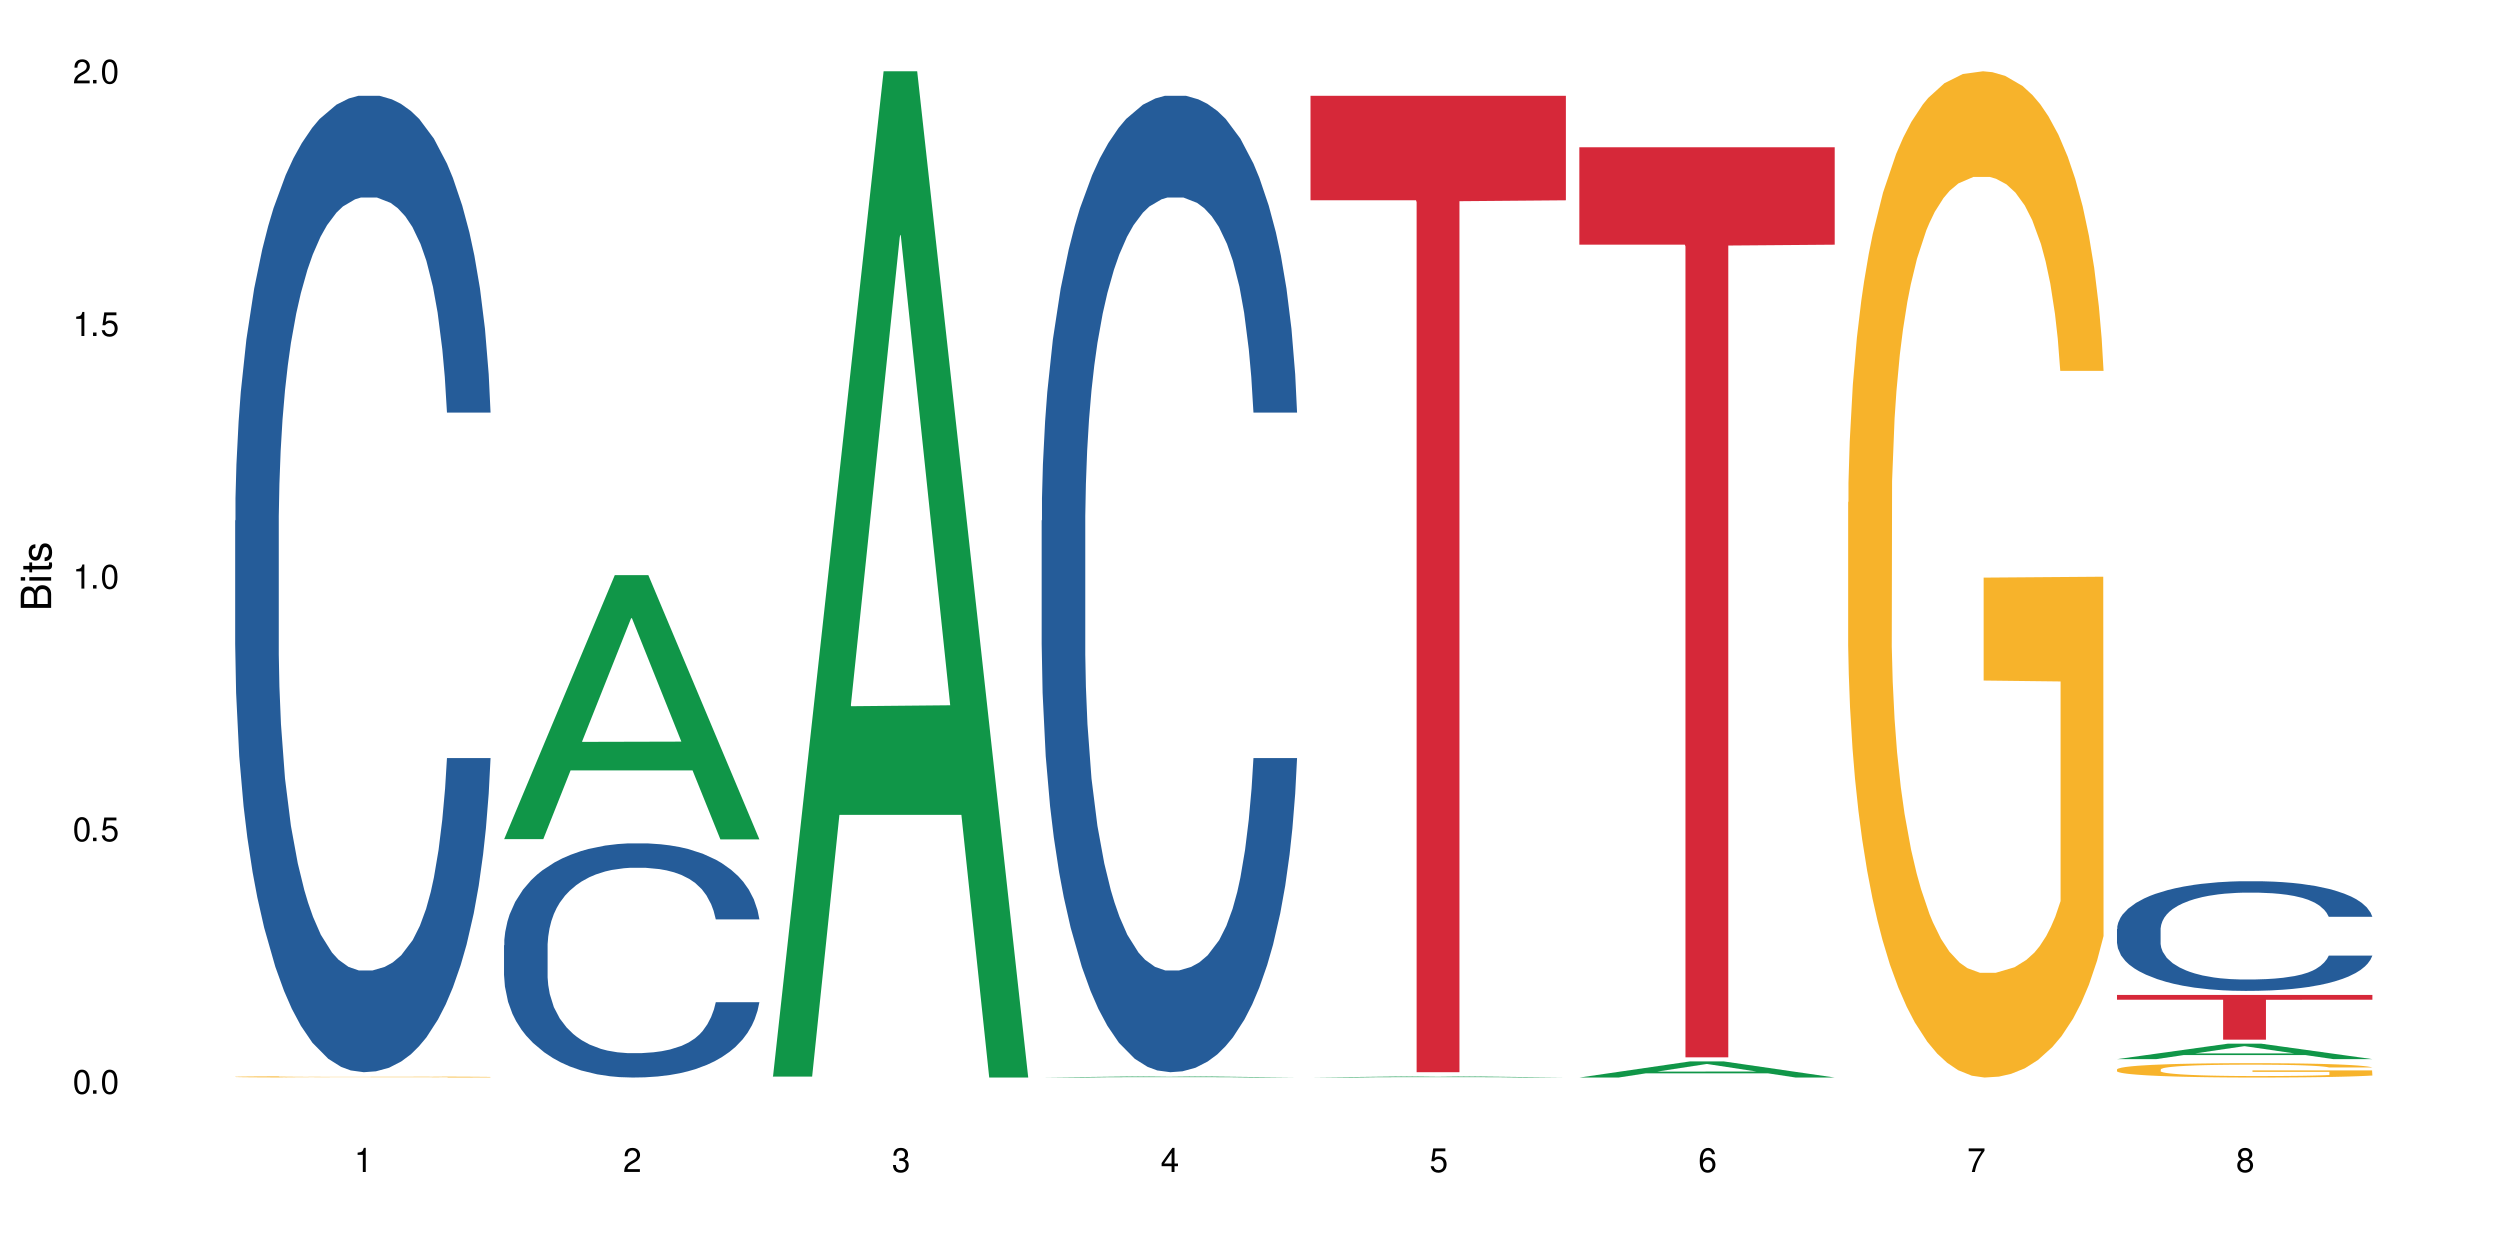
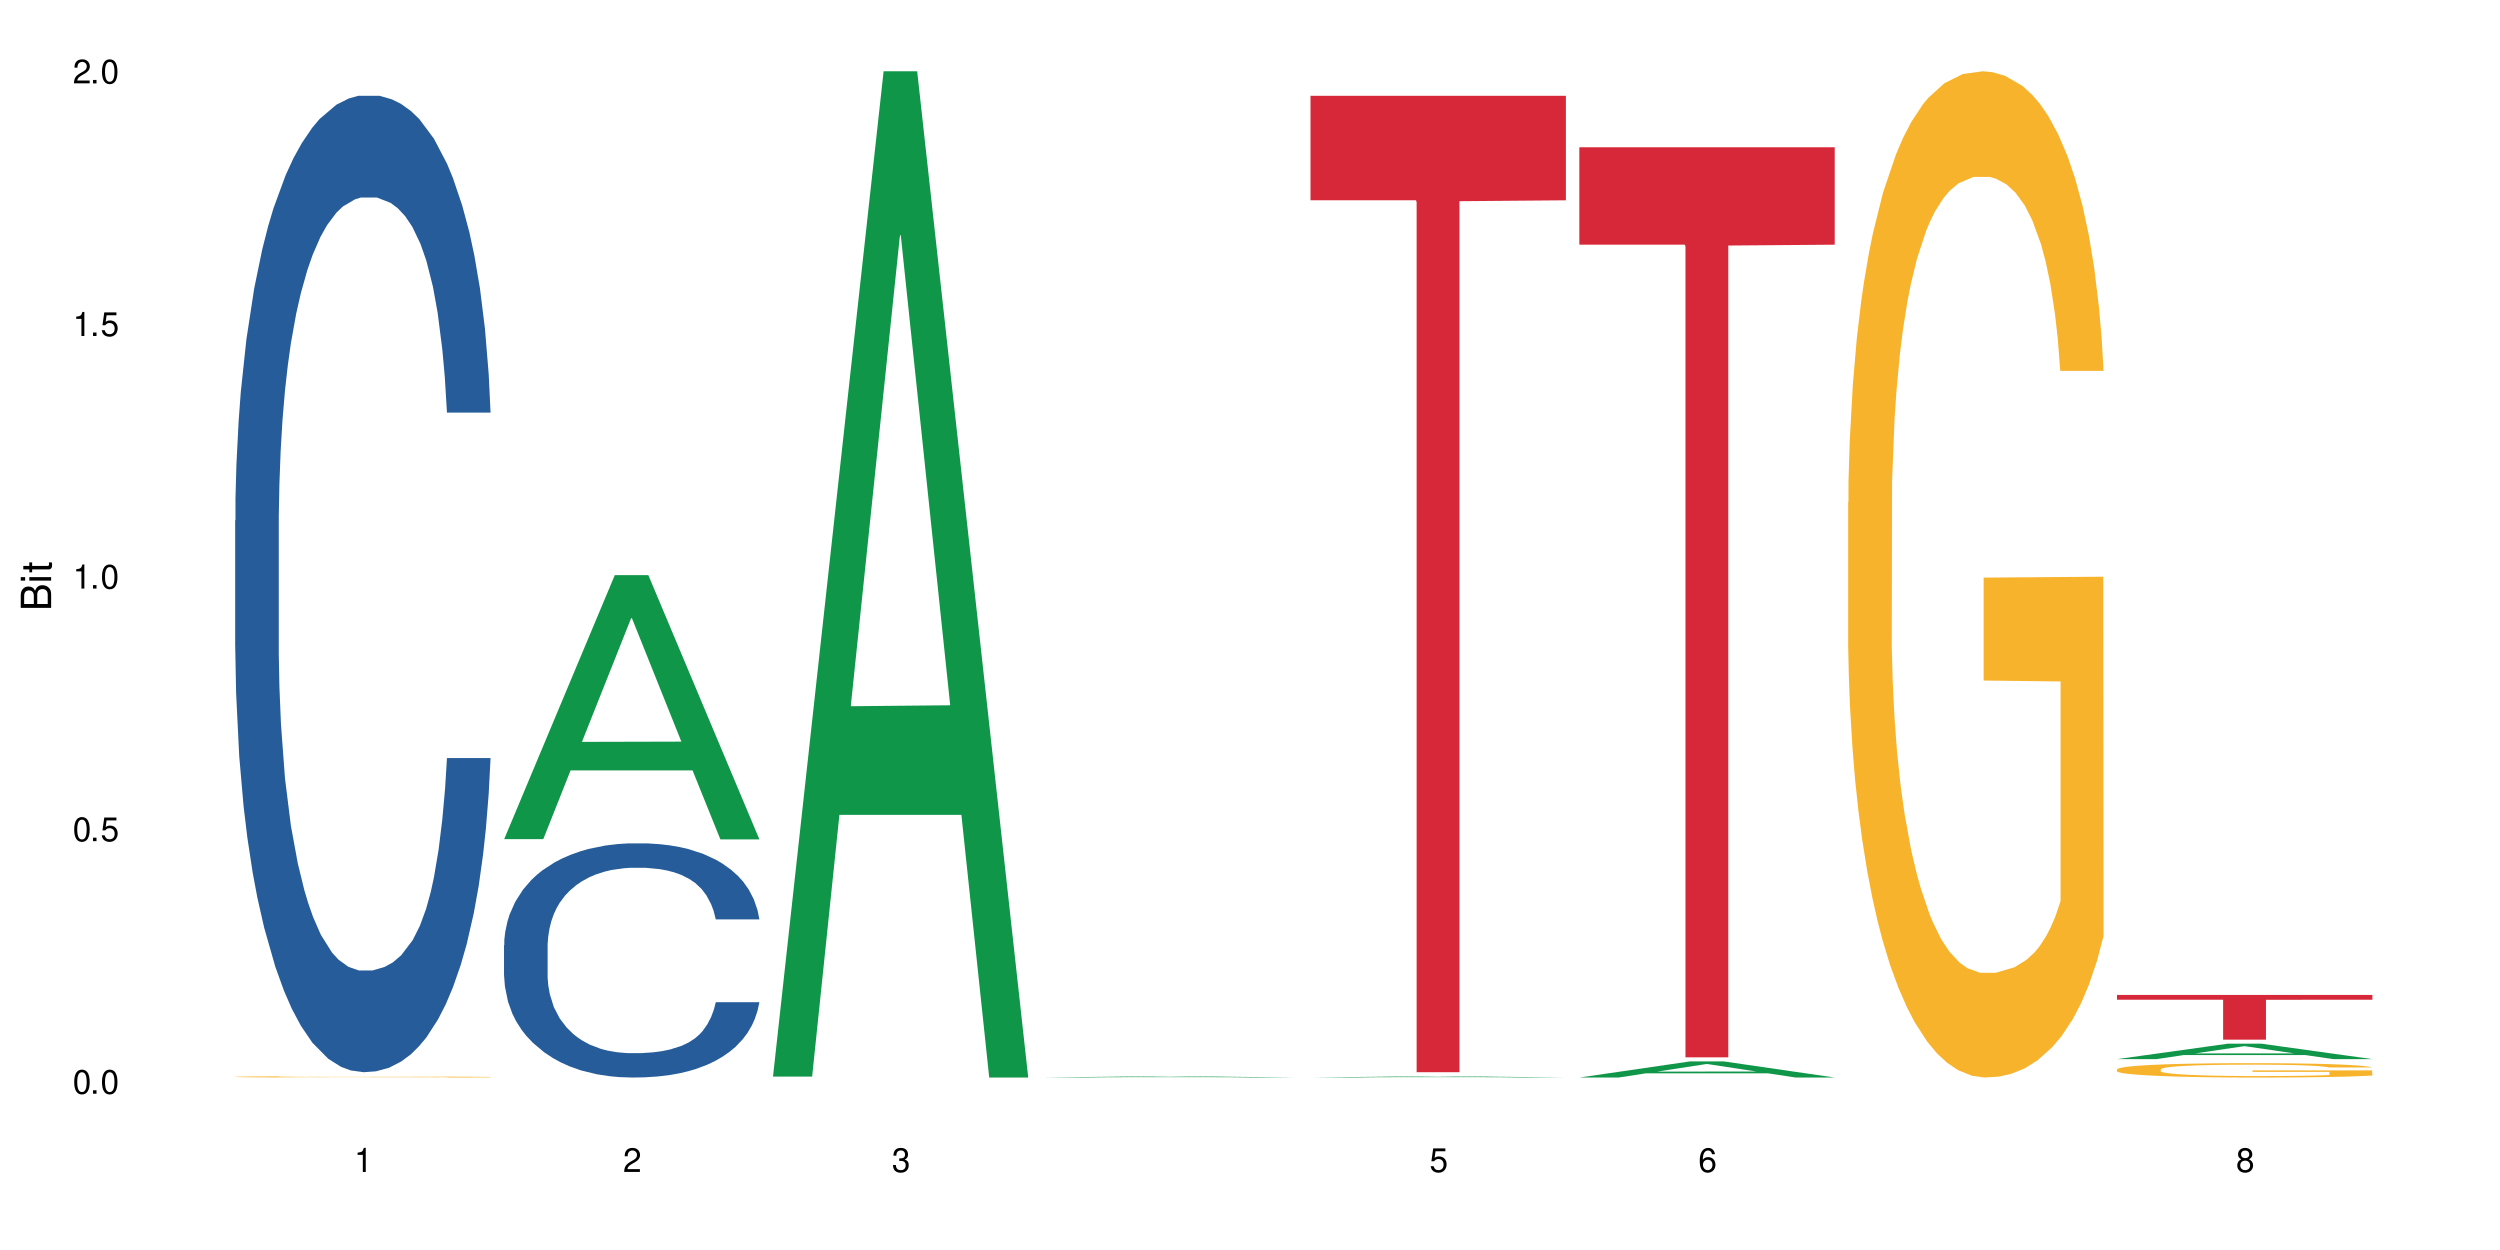
<svg xmlns="http://www.w3.org/2000/svg" xmlns:xlink="http://www.w3.org/1999/xlink" width="720" height="360" viewBox="0 0 720 360">
  <defs>
    <g>
      <g id="glyph-0-0">
</g>
      <g id="glyph-0-1">
        <path d="M 2.641 -6.938 C 2 -6.938 1.422 -6.656 1.078 -6.172 C 0.641 -5.562 0.406 -4.641 0.406 -3.359 C 0.406 -1.016 1.188 0.219 2.641 0.219 C 4.078 0.219 4.859 -1.016 4.859 -3.297 C 4.859 -4.641 4.656 -5.547 4.203 -6.172 C 3.844 -6.656 3.281 -6.938 2.641 -6.938 Z M 2.641 -6.188 C 3.547 -6.188 4 -5.25 4 -3.375 C 4 -1.406 3.562 -0.484 2.625 -0.484 C 1.734 -0.484 1.281 -1.438 1.281 -3.344 C 1.281 -5.25 1.734 -6.188 2.641 -6.188 Z M 2.641 -6.188 " />
      </g>
      <g id="glyph-0-2">
        <path d="M 1.828 -1 L 0.828 -1 L 0.828 0 L 1.828 0 Z M 1.828 -1 " />
      </g>
      <g id="glyph-0-3">
        <path d="M 4.562 -6.797 L 1.062 -6.797 L 0.547 -3.094 L 1.328 -3.094 C 1.719 -3.562 2.047 -3.734 2.578 -3.734 C 3.484 -3.734 4.062 -3.109 4.062 -2.094 C 4.062 -1.125 3.484 -0.531 2.578 -0.531 C 1.828 -0.531 1.375 -0.906 1.188 -1.672 L 0.328 -1.672 C 0.453 -1.109 0.547 -0.844 0.75 -0.594 C 1.125 -0.078 1.828 0.219 2.594 0.219 C 3.969 0.219 4.922 -0.781 4.922 -2.219 C 4.922 -3.562 4.031 -4.484 2.719 -4.484 C 2.25 -4.484 1.859 -4.359 1.469 -4.062 L 1.734 -5.969 L 4.562 -5.969 Z M 4.562 -6.797 " />
      </g>
      <g id="glyph-0-4">
        <path d="M 2.484 -4.938 L 2.484 0 L 3.328 0 L 3.328 -6.938 L 2.766 -6.938 C 2.469 -5.875 2.281 -5.734 0.984 -5.562 L 0.984 -4.938 Z M 2.484 -4.938 " />
      </g>
      <g id="glyph-0-5">
        <path d="M 4.859 -0.828 L 1.281 -0.828 C 1.359 -1.406 1.672 -1.781 2.5 -2.281 L 3.469 -2.828 C 4.406 -3.344 4.906 -4.062 4.906 -4.906 C 4.906 -5.484 4.672 -6.031 4.266 -6.406 C 3.859 -6.766 3.375 -6.938 2.719 -6.938 C 1.859 -6.938 1.219 -6.625 0.844 -6.031 C 0.609 -5.672 0.5 -5.234 0.484 -4.531 L 1.328 -4.531 C 1.359 -5.016 1.406 -5.281 1.531 -5.516 C 1.75 -5.938 2.188 -6.203 2.703 -6.203 C 3.469 -6.203 4.031 -5.641 4.031 -4.891 C 4.031 -4.344 3.719 -3.859 3.125 -3.516 L 2.234 -3 C 0.812 -2.172 0.406 -1.531 0.328 -0.016 L 4.859 -0.016 Z M 4.859 -0.828 " />
      </g>
      <g id="glyph-0-6">
        <path d="M 2.125 -3.188 L 2.578 -3.188 C 3.5 -3.188 3.984 -2.766 3.984 -1.922 C 3.984 -1.062 3.469 -0.531 2.594 -0.531 C 1.656 -0.531 1.203 -1 1.156 -2.016 L 0.312 -2.016 C 0.344 -1.453 0.438 -1.094 0.609 -0.781 C 0.953 -0.109 1.625 0.219 2.547 0.219 C 3.953 0.219 4.859 -0.625 4.859 -1.938 C 4.859 -2.828 4.516 -3.297 3.703 -3.594 C 4.344 -3.844 4.656 -4.328 4.656 -5.031 C 4.656 -6.219 3.875 -6.938 2.578 -6.938 C 1.203 -6.938 0.484 -6.172 0.453 -4.703 L 1.297 -4.703 C 1.312 -5.125 1.344 -5.359 1.453 -5.578 C 1.641 -5.969 2.062 -6.203 2.594 -6.203 C 3.344 -6.203 3.797 -5.75 3.797 -5 C 3.797 -4.516 3.609 -4.219 3.25 -4.047 C 3.016 -3.953 2.703 -3.922 2.125 -3.906 Z M 2.125 -3.188 " />
      </g>
      <g id="glyph-0-7">
-         <path d="M 3.141 -1.672 L 3.141 0 L 3.984 0 L 3.984 -1.672 L 4.984 -1.672 L 4.984 -2.438 L 3.984 -2.438 L 3.984 -6.938 L 3.359 -6.938 L 0.266 -2.578 L 0.266 -1.672 Z M 3.141 -2.438 L 1 -2.438 L 3.141 -5.5 Z M 3.141 -2.438 " />
-       </g>
+         </g>
      <g id="glyph-0-8">
        <path d="M 4.781 -5.125 C 4.609 -6.266 3.891 -6.938 2.844 -6.938 C 2.094 -6.938 1.422 -6.578 1.031 -5.953 C 0.594 -5.266 0.406 -4.422 0.406 -3.172 C 0.406 -2 0.578 -1.25 0.984 -0.641 C 1.359 -0.078 1.953 0.219 2.703 0.219 C 3.984 0.219 4.922 -0.75 4.922 -2.094 C 4.922 -3.375 4.062 -4.281 2.844 -4.281 C 2.172 -4.281 1.641 -4.031 1.281 -3.516 C 1.281 -5.234 1.828 -6.188 2.797 -6.188 C 3.391 -6.188 3.797 -5.797 3.938 -5.125 Z M 2.734 -3.531 C 3.547 -3.531 4.062 -2.953 4.062 -2.031 C 4.062 -1.156 3.484 -0.531 2.703 -0.531 C 1.922 -0.531 1.328 -1.188 1.328 -2.078 C 1.328 -2.938 1.906 -3.531 2.734 -3.531 Z M 2.734 -3.531 " />
      </g>
      <g id="glyph-0-9">
-         <path d="M 4.984 -6.797 L 0.438 -6.797 L 0.438 -5.969 L 4.109 -5.969 C 2.5 -3.656 1.828 -2.234 1.328 0 L 2.219 0 C 2.594 -2.172 3.453 -4.047 4.984 -6.094 Z M 4.984 -6.797 " />
-       </g>
+         </g>
      <g id="glyph-0-10">
        <path d="M 3.75 -3.656 C 4.469 -4.094 4.688 -4.438 4.688 -5.078 C 4.688 -6.172 3.844 -6.938 2.641 -6.938 C 1.438 -6.938 0.594 -6.172 0.594 -5.094 C 0.594 -4.438 0.812 -4.094 1.516 -3.656 C 0.734 -3.266 0.359 -2.703 0.359 -1.922 C 0.359 -0.656 1.281 0.219 2.641 0.219 C 3.984 0.219 4.922 -0.656 4.922 -1.922 C 4.922 -2.703 4.531 -3.266 3.75 -3.656 Z M 2.641 -6.188 C 3.359 -6.188 3.812 -5.75 3.812 -5.062 C 3.812 -4.406 3.344 -3.984 2.641 -3.984 C 1.922 -3.984 1.453 -4.406 1.453 -5.078 C 1.453 -5.75 1.922 -6.188 2.641 -6.188 Z M 2.641 -3.266 C 3.484 -3.266 4.062 -2.719 4.062 -1.906 C 4.062 -1.078 3.484 -0.531 2.625 -0.531 C 1.797 -0.531 1.219 -1.094 1.219 -1.906 C 1.219 -2.719 1.781 -3.266 2.641 -3.266 Z M 2.641 -3.266 " />
      </g>
      <g id="glyph-1-0">
</g>
      <g id="glyph-1-1">
        <path d="M 0 -0.953 L 0 -4.891 C 0 -5.719 -0.234 -6.344 -0.734 -6.797 C -1.188 -7.234 -1.812 -7.469 -2.5 -7.469 C -3.547 -7.469 -4.188 -7 -4.625 -5.875 C -4.984 -6.688 -5.625 -7.094 -6.531 -7.094 C -7.172 -7.094 -7.734 -6.859 -8.141 -6.391 C -8.562 -5.922 -8.75 -5.344 -8.75 -4.5 L -8.75 -0.953 Z M -4.984 -2.062 L -7.766 -2.062 L -7.766 -4.219 C -7.766 -4.844 -7.688 -5.203 -7.453 -5.5 C -7.219 -5.812 -6.859 -5.969 -6.375 -5.969 C -5.891 -5.969 -5.531 -5.812 -5.297 -5.5 C -5.062 -5.203 -4.984 -4.844 -4.984 -4.219 Z M -0.984 -2.062 L -4 -2.062 L -4 -4.781 C -4 -5.766 -3.438 -6.359 -2.484 -6.359 C -1.547 -6.359 -0.984 -5.766 -0.984 -4.781 Z M -0.984 -2.062 " />
      </g>
      <g id="glyph-1-2">
        <path d="M -6.281 -1.797 L -6.281 -0.797 L 0 -0.797 L 0 -1.797 Z M -8.75 -1.797 L -8.75 -0.797 L -7.484 -0.797 L -7.484 -1.797 Z M -8.75 -1.797 " />
      </g>
      <g id="glyph-1-3">
        <path d="M -6.281 -3.047 L -6.281 -2.016 L -8.016 -2.016 L -8.016 -1.016 L -6.281 -1.016 L -6.281 -0.172 L -5.469 -0.172 L -5.469 -1.016 L -0.719 -1.016 C -0.078 -1.016 0.281 -1.453 0.281 -2.234 C 0.281 -2.5 0.25 -2.719 0.188 -3.047 L -0.641 -3.047 C -0.609 -2.906 -0.594 -2.766 -0.594 -2.562 C -0.594 -2.141 -0.719 -2.016 -1.156 -2.016 L -5.469 -2.016 L -5.469 -3.047 Z M -6.281 -3.047 " />
      </g>
      <g id="glyph-1-4">
-         <path d="M -4.531 -5.25 C -5.766 -5.25 -6.469 -4.422 -6.469 -2.969 C -6.469 -1.516 -5.719 -0.562 -4.547 -0.562 C -3.562 -0.562 -3.094 -1.062 -2.734 -2.562 L -2.516 -3.484 C -2.344 -4.188 -2.094 -4.469 -1.641 -4.469 C -1.047 -4.469 -0.641 -3.875 -0.641 -3 C -0.641 -2.453 -0.797 -2 -1.062 -1.75 C -1.25 -1.594 -1.422 -1.531 -1.875 -1.469 L -1.875 -0.406 C -0.422 -0.453 0.281 -1.266 0.281 -2.922 C 0.281 -4.5 -0.5 -5.516 -1.719 -5.516 C -2.656 -5.516 -3.172 -4.984 -3.469 -3.734 L -3.703 -2.766 C -3.891 -1.953 -4.156 -1.609 -4.594 -1.609 C -5.188 -1.609 -5.547 -2.125 -5.547 -2.938 C -5.547 -3.75 -5.203 -4.172 -4.531 -4.203 Z M -4.531 -5.25 " />
-       </g>
+         </g>
    </g>
  </defs>
  <rect x="-72" y="-36" width="864" height="432" fill="rgb(100%, 100%, 100%)" fill-opacity="1" />
  <path fill-rule="nonzero" fill="rgb(14.51%, 36.078%, 60%)" fill-opacity="1" d="M 67.73 149.938 L 67.82 149.68 L 67.82 143.512 L 68.09 133.742 L 68.719 121.406 L 69.344 112.922 L 70.961 97.758 L 73.203 83.105 L 75.535 71.793 L 77.238 65.109 L 78.766 59.969 L 82.262 50.457 L 84.504 45.574 L 86.926 41.203 L 89.887 36.836 L 92.039 34.266 L 96.883 30.152 L 100.469 28.352 L 103.25 27.582 L 109.262 27.582 L 112.848 28.609 L 115.449 29.895 L 118.32 31.949 L 120.742 34.266 L 124.957 39.918 L 128.727 47.117 L 130.43 51.23 L 133.121 59.199 L 135.184 66.91 L 136.617 73.594 L 138.234 83.105 L 139.668 94.672 L 140.746 107.781 L 141.281 118.836 L 128.727 118.836 L 128.098 108.551 L 127.379 100.582 L 126.035 90.043 L 124.688 82.59 L 122.805 75.137 L 121.102 70.25 L 118.77 65.367 L 116.707 62.281 L 114.555 59.969 L 112.488 58.426 L 108.543 56.883 L 103.969 56.883 L 102.266 57.398 L 98.766 59.453 L 96.883 61.254 L 94.191 64.852 L 92.309 68.195 L 90.066 73.336 L 88.539 77.707 L 86.656 84.391 L 85.312 90.301 L 83.785 98.785 L 82.891 105.211 L 82.082 112.41 L 81.363 120.891 L 80.828 129.887 L 80.469 139.398 L 80.289 148.652 L 80.289 188.496 L 80.469 197.75 L 80.918 208.547 L 82.082 224.227 L 83.785 237.852 L 85.762 248.648 L 87.645 256.359 L 88.719 259.957 L 90.156 264.07 L 92.398 269.211 L 95.629 274.352 L 97.512 276.41 L 100.383 278.465 L 103.34 279.492 L 107.289 279.492 L 110.785 278.465 L 113.117 277.18 L 115.539 275.125 L 118.859 270.754 L 120.922 266.641 L 122.715 261.758 L 124.062 256.871 L 124.957 252.762 L 126.305 244.793 L 127.379 236.051 L 128.188 227.055 L 128.727 218.316 L 141.281 218.316 L 140.746 228.598 L 139.938 238.621 L 139.129 246.078 L 137.875 255.074 L 136.441 263.043 L 134.375 272.039 L 132.672 277.953 L 130.43 284.379 L 128.367 289.262 L 126.125 293.633 L 122.805 298.773 L 120.652 301.344 L 118.32 303.656 L 115.539 305.715 L 112.043 307.512 L 108.273 308.539 L 104.777 308.797 L 101.008 308.285 L 98.227 307.254 L 94.551 304.941 L 89.977 300.316 L 86.656 295.43 L 84.055 290.547 L 81.812 285.406 L 79.301 278.465 L 76.074 267.156 L 74.098 258.414 L 72.754 251.219 L 71.23 241.191 L 70.152 232.195 L 68.898 217.801 L 68 199.551 L 67.73 185.41 Z M 67.73 149.938 " />
  <path fill-rule="nonzero" fill="rgb(96.863%, 70.196%, 16.863%)" fill-opacity="1" d="M 67.73 310.121 L 67.82 310.121 L 67.82 310.113 L 68.18 310.098 L 69.078 310.078 L 70.242 310.059 L 71.5 310.047 L 72.305 310.039 L 73.652 310.027 L 74.816 310.023 L 77.777 310.008 L 81.543 309.992 L 83.609 309.984 L 85.941 309.98 L 89.258 309.973 L 90.785 309.973 L 95.449 309.965 L 100.738 309.961 L 109.262 309.961 L 112.938 309.965 L 117.961 309.969 L 120.832 309.969 L 123.074 309.973 L 125.406 309.977 L 128.277 309.984 L 130.969 309.992 L 133.121 310 L 135.273 310.012 L 137.066 310.023 L 138.594 310.035 L 139.938 310.047 L 140.746 310.059 L 141.281 310.07 L 128.816 310.07 L 128.098 310.059 L 127.289 310.051 L 125.945 310.039 L 124.598 310.031 L 123.254 310.023 L 120.742 310.016 L 118.59 310.012 L 115.898 310.008 L 113.297 310.004 L 110.336 310 L 103.789 310 L 99.484 310.004 L 96.973 310.004 L 95.18 310.008 L 92.668 310.012 L 91.141 310.016 L 90.246 310.02 L 87.555 310.031 L 85.762 310.039 L 84.773 310.047 L 83.52 310.059 L 82.621 310.066 L 81.633 310.078 L 81.098 310.09 L 80.379 310.113 L 80.289 310.172 L 80.559 310.188 L 81.098 310.199 L 81.812 310.211 L 82.891 310.227 L 83.965 310.234 L 85.852 310.25 L 87.465 310.258 L 88.719 310.262 L 91.141 310.273 L 92.129 310.273 L 94.461 310.281 L 96.883 310.285 L 99.844 310.289 L 102.086 310.293 L 115.629 310.293 L 119.039 310.289 L 121.371 310.285 L 122.895 310.285 L 124.777 310.281 L 126.125 310.277 L 127.379 310.273 L 128.906 310.266 L 128.906 310.188 L 106.75 310.188 L 106.75 310.148 L 141.195 310.148 L 141.281 310.281 L 139.398 310.289 L 137.066 310.297 L 134.824 310.305 L 132.492 310.312 L 129.176 310.316 L 126.484 310.32 L 122.355 310.324 L 118.59 310.328 L 114.645 310.332 L 103.34 310.332 L 99.395 310.328 L 96.254 310.328 L 93.383 310.324 L 90.516 310.32 L 86.926 310.312 L 84.594 310.305 L 82.172 310.301 L 79.75 310.289 L 77.598 310.281 L 76.164 310.273 L 74.727 310.266 L 73.203 310.258 L 71.766 310.246 L 70.691 310.234 L 69.703 310.223 L 68.988 310.211 L 68.27 310.195 L 67.91 310.184 L 67.73 310.172 Z M 67.73 310.121 " />
  <path fill-rule="nonzero" fill="rgb(6.275%, 58.824%, 28.235%)" fill-opacity="1" d="M 145.156 241.668 L 145.234 241.598 L 177.059 165.641 L 186.723 165.641 L 218.707 241.742 L 207.469 241.742 L 199.453 221.875 L 164.328 221.875 L 156.469 241.668 L 145.156 241.668 L 167.707 213.66 L 196.23 213.586 L 182.008 178.074 L 181.852 178 L 181.695 178.215 L 167.629 213.586 L 167.707 213.66 Z M 145.156 241.668 " />
  <path fill-rule="nonzero" fill="rgb(14.51%, 36.078%, 60%)" fill-opacity="1" d="M 145.156 272.242 L 145.242 272.18 L 145.242 270.703 L 145.512 268.359 L 146.141 265.402 L 146.77 263.367 L 148.383 259.73 L 150.625 256.219 L 152.957 253.504 L 154.664 251.902 L 156.188 250.672 L 159.684 248.391 L 161.93 247.219 L 164.352 246.172 L 167.309 245.125 L 169.461 244.508 L 174.305 243.52 L 177.895 243.09 L 180.676 242.906 L 186.684 242.906 L 190.273 243.152 L 192.875 243.461 L 195.742 243.953 L 198.164 244.508 L 202.383 245.863 L 206.148 247.59 L 207.852 248.574 L 210.543 250.484 L 212.605 252.336 L 214.043 253.938 L 215.656 256.219 L 217.094 258.992 L 218.168 262.133 L 218.707 264.785 L 206.148 264.785 L 205.52 262.32 L 204.805 260.41 L 203.457 257.883 L 202.113 256.094 L 200.23 254.309 L 198.523 253.137 L 196.191 251.965 L 194.129 251.227 L 191.977 250.672 L 189.914 250.301 L 185.969 249.93 L 181.391 249.93 L 179.688 250.055 L 176.191 250.547 L 174.305 250.98 L 171.613 251.84 L 169.73 252.645 L 167.488 253.875 L 165.965 254.922 L 164.082 256.527 L 162.734 257.941 L 161.211 259.977 L 160.312 261.52 L 159.508 263.242 L 158.789 265.277 L 158.25 267.434 L 157.891 269.715 L 157.711 271.934 L 157.711 281.488 L 157.891 283.707 L 158.34 286.297 L 159.508 290.055 L 161.211 293.32 L 163.184 295.91 L 165.066 297.758 L 166.145 298.621 L 167.578 299.609 L 169.82 300.84 L 173.051 302.074 L 174.934 302.566 L 177.805 303.059 L 180.766 303.305 L 184.711 303.305 L 188.211 303.059 L 190.543 302.75 L 192.965 302.258 L 196.281 301.211 L 198.344 300.223 L 200.141 299.055 L 201.484 297.883 L 202.383 296.895 L 203.727 294.984 L 204.805 292.891 L 205.609 290.734 L 206.148 288.637 L 218.707 288.637 L 218.168 291.102 L 217.359 293.508 L 216.555 295.293 L 215.297 297.449 L 213.863 299.363 L 211.801 301.52 L 210.094 302.938 L 207.852 304.477 L 205.789 305.648 L 203.547 306.695 L 200.23 307.93 L 198.074 308.547 L 195.742 309.102 L 192.965 309.594 L 189.465 310.023 L 185.699 310.27 L 182.199 310.332 L 178.434 310.211 L 175.652 309.961 L 171.973 309.406 L 167.398 308.297 L 164.082 307.129 L 161.48 305.957 L 159.238 304.723 L 156.727 303.059 L 153.496 300.348 L 151.523 298.254 L 150.176 296.527 L 148.652 294.121 L 147.574 291.965 L 146.32 288.516 L 145.422 284.137 L 145.156 280.746 Z M 145.156 272.242 " />
  <path fill-rule="nonzero" fill="rgb(6.275%, 58.824%, 28.235%)" fill-opacity="1" d="M 222.578 310.059 L 222.656 309.789 L 254.48 20.527 L 264.148 20.527 L 296.129 310.332 L 284.895 310.332 L 276.879 234.684 L 241.75 234.684 L 233.895 310.059 L 222.578 310.059 L 245.129 203.391 L 273.656 203.117 L 259.434 67.875 L 259.273 67.602 L 259.117 68.418 L 245.051 203.117 L 245.129 203.391 Z M 222.578 310.059 " />
  <path fill-rule="nonzero" fill="rgb(6.275%, 58.824%, 28.235%)" fill-opacity="1" d="M 300 310.332 L 300.078 310.332 L 331.906 309.961 L 341.57 309.961 L 373.555 310.332 L 362.316 310.332 L 354.301 310.234 L 319.176 310.234 L 311.316 310.332 L 300 310.332 L 322.555 310.195 L 351.078 310.195 L 336.855 310.023 L 336.543 310.023 L 322.477 310.195 L 322.555 310.195 Z M 300 310.332 " />
-   <path fill-rule="nonzero" fill="rgb(14.51%, 36.078%, 60%)" fill-opacity="1" d="M 300 149.938 L 300.09 149.68 L 300.09 143.512 L 300.359 133.742 L 300.988 121.406 L 301.617 112.922 L 303.23 97.758 L 305.473 83.105 L 307.805 71.793 L 309.508 65.109 L 311.035 59.969 L 314.531 50.457 L 316.773 45.574 L 319.195 41.203 L 322.156 36.836 L 324.309 34.266 L 329.152 30.152 L 332.742 28.352 L 335.52 27.582 L 341.531 27.582 L 345.117 28.609 L 347.719 29.895 L 350.59 31.949 L 353.012 34.266 L 357.227 39.918 L 360.996 47.117 L 362.699 51.23 L 365.391 59.199 L 367.453 66.91 L 368.891 73.594 L 370.504 83.105 L 371.938 94.672 L 373.016 107.781 L 373.555 118.836 L 360.996 118.836 L 360.367 108.551 L 359.648 100.582 L 358.305 90.043 L 356.961 82.59 L 355.074 75.137 L 353.371 70.25 L 351.039 65.367 L 348.977 62.281 L 346.824 59.969 L 344.762 58.426 L 340.812 56.883 L 336.238 56.883 L 334.535 57.398 L 331.035 59.453 L 329.152 61.254 L 326.461 64.852 L 324.578 68.195 L 322.336 73.336 L 320.812 77.707 L 318.926 84.391 L 317.582 90.301 L 316.059 98.785 L 315.16 105.211 L 314.352 112.41 L 313.637 120.891 L 313.098 129.887 L 312.738 139.398 L 312.559 148.652 L 312.559 188.496 L 312.738 197.75 L 313.188 208.547 L 314.352 224.227 L 316.059 237.852 L 318.031 248.648 L 319.914 256.359 L 320.992 259.957 L 322.426 264.07 L 324.668 269.211 L 327.898 274.352 L 329.781 276.41 L 332.652 278.465 L 335.609 279.492 L 339.559 279.492 L 343.055 278.465 L 345.387 277.18 L 347.809 275.125 L 351.129 270.754 L 353.191 266.641 L 354.984 261.758 L 356.332 256.871 L 357.227 252.762 L 358.574 244.793 L 359.648 236.051 L 360.457 227.055 L 360.996 218.316 L 373.555 218.316 L 373.016 228.598 L 372.207 238.621 L 371.402 246.078 L 370.145 255.074 L 368.711 263.043 L 366.645 272.039 L 364.941 277.953 L 362.699 284.379 L 360.637 289.262 L 358.395 293.633 L 355.074 298.773 L 352.922 301.344 L 350.59 303.656 L 347.809 305.715 L 344.312 307.512 L 340.543 308.539 L 337.047 308.797 L 333.277 308.285 L 330.5 307.254 L 326.82 304.941 L 322.246 300.316 L 318.926 295.43 L 316.324 290.547 L 314.082 285.406 L 311.57 278.465 L 308.344 267.156 L 306.371 258.414 L 305.023 251.219 L 303.5 241.191 L 302.422 232.195 L 301.168 217.801 L 300.27 199.551 L 300 185.41 Z M 300 149.938 " />
  <path fill-rule="nonzero" fill="rgb(6.275%, 58.824%, 28.235%)" fill-opacity="1" d="M 377.426 310.332 L 377.504 310.332 L 409.328 309.961 L 418.992 309.961 L 450.977 310.332 L 439.738 310.332 L 431.723 310.234 L 396.598 310.234 L 388.738 310.332 L 377.426 310.332 L 399.977 310.195 L 428.504 310.195 L 414.277 310.023 L 413.965 310.023 L 399.898 310.195 L 399.977 310.195 Z M 377.426 310.332 " />
  <path fill-rule="nonzero" fill="rgb(83.922%, 15.686%, 22.353%)" fill-opacity="1" d="M 377.426 27.582 L 450.977 27.582 L 450.977 57.684 L 420.324 57.945 L 420.324 308.797 L 407.988 308.797 L 407.988 58.211 L 407.809 57.684 L 377.426 57.684 Z M 377.426 27.582 " />
  <path fill-rule="nonzero" fill="rgb(6.275%, 58.824%, 28.235%)" fill-opacity="1" d="M 454.848 310.328 L 454.926 310.324 L 486.75 305.68 L 496.418 305.68 L 528.398 310.332 L 517.164 310.332 L 509.148 309.117 L 474.023 309.117 L 466.164 310.328 L 454.848 310.328 L 477.402 308.613 L 505.926 308.609 L 491.703 306.438 L 491.547 306.434 L 491.387 306.449 L 477.32 308.609 L 477.402 308.613 Z M 454.848 310.328 " />
  <path fill-rule="nonzero" fill="rgb(83.922%, 15.686%, 22.353%)" fill-opacity="1" d="M 454.848 42.414 L 528.398 42.414 L 528.398 70.469 L 497.746 70.715 L 497.746 304.516 L 485.414 304.516 L 485.414 70.961 L 485.234 70.469 L 454.848 70.469 Z M 454.848 42.414 " />
  <path fill-rule="nonzero" fill="rgb(96.863%, 70.196%, 16.863%)" fill-opacity="1" d="M 532.27 144.652 L 532.359 144.387 L 532.359 139.094 L 532.719 127.184 L 533.617 110.777 L 534.781 97.277 L 536.039 86.691 L 536.844 81.133 L 538.191 73.195 L 539.355 67.371 L 542.316 55.461 L 546.086 44.348 L 548.148 39.582 L 550.48 35.082 L 553.797 30.055 L 555.324 28.203 L 559.988 23.965 L 565.281 21.32 L 571.109 20.527 L 573.801 20.789 L 577.48 21.848 L 582.5 24.762 L 585.371 27.406 L 587.613 30.055 L 589.945 33.496 L 592.816 38.789 L 595.508 45.141 L 597.66 51.492 L 599.812 59.43 L 601.609 67.902 L 603.133 77.164 L 604.477 88.281 L 605.285 97.543 L 605.824 106.805 L 593.355 106.805 L 592.637 97.543 L 591.832 90.398 L 590.484 81.664 L 589.141 75.312 L 587.793 70.281 L 585.281 63.402 L 583.129 59.168 L 580.438 55.461 L 577.836 53.078 L 574.879 51.492 L 573.082 50.961 L 568.328 50.961 L 564.023 52.816 L 561.512 54.934 L 559.719 57.051 L 557.207 61.02 L 555.684 64.195 L 554.785 66.312 L 552.094 74.516 L 550.301 81.93 L 549.312 86.957 L 548.059 94.898 L 547.16 102.043 L 546.176 112.629 L 545.637 120.57 L 544.918 138.566 L 544.828 186.207 L 545.098 196.262 L 545.637 207.113 L 546.355 216.641 L 547.43 226.699 L 548.508 234.375 L 550.391 244.695 L 552.004 251.578 L 553.262 256.078 L 555.684 263.223 L 556.668 265.605 L 559 270.367 L 561.422 274.074 L 564.383 277.25 L 566.625 278.836 L 570.215 280.16 L 574.789 280.16 L 580.168 278.574 L 583.578 276.457 L 585.91 274.34 L 587.434 272.484 L 589.32 269.574 L 590.664 266.926 L 591.922 264.016 L 593.445 259.516 L 593.445 196.262 L 571.289 195.996 L 571.289 166.355 L 605.734 166.09 L 605.824 269.574 L 603.941 276.719 L 601.609 283.602 L 599.363 288.895 L 597.031 293.395 L 593.715 298.422 L 591.023 301.598 L 586.898 305.305 L 583.129 307.688 L 579.184 309.273 L 575.684 310.066 L 571.559 310.332 L 567.883 309.805 L 563.934 308.215 L 560.797 306.098 L 557.926 303.453 L 555.055 300.012 L 551.465 294.453 L 549.133 289.953 L 546.711 284.395 L 544.289 277.777 L 542.137 270.633 L 540.703 265.074 L 539.266 258.723 L 537.742 250.781 L 536.309 241.785 L 535.23 233.578 L 534.246 224.316 L 533.527 215.582 L 532.809 203.672 L 532.449 194.145 L 532.27 185.941 Z M 532.27 144.652 " />
  <path fill-rule="nonzero" fill="rgb(6.275%, 58.824%, 28.235%)" fill-opacity="1" d="M 609.695 305.027 L 609.773 305.023 L 641.598 300.582 L 651.266 300.582 L 683.246 305.031 L 672.008 305.031 L 663.996 303.867 L 628.867 303.867 L 621.012 305.027 L 609.695 305.027 L 632.246 303.387 L 660.773 303.383 L 646.551 301.309 L 646.391 301.305 L 646.234 301.316 L 632.168 303.383 L 632.246 303.387 Z M 609.695 305.027 " />
-   <path fill-rule="nonzero" fill="rgb(14.51%, 36.078%, 60%)" fill-opacity="1" d="M 609.695 267.539 L 609.785 267.512 L 609.785 266.82 L 610.055 265.723 L 610.68 264.336 L 611.309 263.383 L 612.922 261.68 L 615.164 260.035 L 617.5 258.766 L 619.203 258.012 L 620.727 257.438 L 624.227 256.367 L 626.469 255.82 L 628.891 255.328 L 631.852 254.836 L 634.004 254.551 L 638.848 254.086 L 642.434 253.887 L 645.215 253.797 L 651.223 253.797 L 654.812 253.914 L 657.414 254.059 L 660.285 254.289 L 662.707 254.551 L 666.922 255.184 L 670.688 255.992 L 672.395 256.453 L 675.086 257.348 L 677.148 258.215 L 678.582 258.965 L 680.195 260.035 L 681.633 261.332 L 682.707 262.805 L 683.246 264.047 L 670.688 264.047 L 670.062 262.891 L 669.344 261.996 L 667.996 260.812 L 666.652 259.977 L 664.77 259.141 L 663.066 258.59 L 660.734 258.043 L 658.668 257.695 L 656.516 257.438 L 654.453 257.262 L 650.508 257.09 L 645.934 257.09 L 644.227 257.148 L 640.73 257.379 L 638.848 257.582 L 636.156 257.984 L 634.273 258.359 L 632.027 258.938 L 630.504 259.43 L 628.621 260.18 L 627.273 260.844 L 625.75 261.797 L 624.852 262.516 L 624.047 263.324 L 623.328 264.277 L 622.789 265.289 L 622.43 266.355 L 622.254 267.395 L 622.254 271.871 L 622.43 272.91 L 622.879 274.121 L 624.047 275.883 L 625.75 277.414 L 627.723 278.625 L 629.605 279.492 L 630.684 279.898 L 632.117 280.359 L 634.363 280.938 L 637.59 281.512 L 639.473 281.746 L 642.344 281.977 L 645.305 282.09 L 649.25 282.09 L 652.75 281.977 L 655.082 281.832 L 657.504 281.602 L 660.82 281.109 L 662.887 280.648 L 664.68 280.098 L 666.023 279.551 L 666.922 279.09 L 668.266 278.195 L 669.344 277.211 L 670.152 276.203 L 670.688 275.219 L 683.246 275.219 L 682.707 276.375 L 681.902 277.5 L 681.094 278.336 L 679.84 279.348 L 678.402 280.242 L 676.34 281.254 L 674.637 281.918 L 672.395 282.641 L 670.332 283.188 L 668.086 283.68 L 664.77 284.258 L 662.617 284.543 L 660.285 284.805 L 657.504 285.035 L 654.004 285.238 L 650.238 285.352 L 646.738 285.383 L 642.973 285.324 L 640.191 285.207 L 636.516 284.949 L 631.941 284.43 L 628.621 283.879 L 626.02 283.332 L 623.777 282.754 L 621.266 281.977 L 618.035 280.707 L 616.062 279.723 L 614.719 278.914 L 613.191 277.789 L 612.117 276.777 L 610.859 275.16 L 609.965 273.113 L 609.695 271.523 Z M 609.695 267.539 " />
  <path fill-rule="nonzero" fill="rgb(96.863%, 70.196%, 16.863%)" fill-opacity="1" d="M 609.695 307.965 L 609.785 307.965 L 609.785 307.887 L 610.145 307.719 L 611.039 307.484 L 612.207 307.289 L 613.461 307.141 L 614.27 307.059 L 615.613 306.945 L 616.781 306.863 L 619.742 306.691 L 623.508 306.535 L 625.57 306.465 L 627.902 306.402 L 631.223 306.332 L 632.746 306.305 L 637.41 306.242 L 642.703 306.207 L 648.535 306.195 L 651.223 306.199 L 654.902 306.215 L 659.926 306.254 L 662.797 306.293 L 665.039 306.332 L 667.371 306.379 L 670.242 306.457 L 672.93 306.547 L 675.086 306.637 L 677.238 306.75 L 679.031 306.871 L 680.555 307.004 L 681.902 307.16 L 682.707 307.293 L 683.246 307.426 L 670.777 307.426 L 670.062 307.293 L 669.254 307.191 L 667.91 307.066 L 666.562 306.977 L 665.219 306.906 L 662.707 306.805 L 660.555 306.746 L 657.863 306.691 L 655.262 306.66 L 652.301 306.637 L 650.508 306.629 L 645.754 306.629 L 641.449 306.656 L 638.938 306.688 L 637.141 306.715 L 634.629 306.773 L 633.105 306.816 L 632.207 306.848 L 629.52 306.965 L 627.723 307.07 L 626.738 307.145 L 625.48 307.258 L 624.586 307.359 L 623.598 307.508 L 623.059 307.621 L 622.344 307.879 L 622.254 308.559 L 622.52 308.703 L 623.059 308.859 L 623.777 308.996 L 624.852 309.137 L 625.93 309.246 L 627.812 309.395 L 629.43 309.492 L 630.684 309.559 L 633.105 309.66 L 634.094 309.695 L 636.426 309.762 L 638.848 309.816 L 641.805 309.859 L 644.047 309.883 L 647.637 309.902 L 652.211 309.902 L 657.594 309.879 L 661 309.848 L 663.332 309.82 L 664.859 309.793 L 666.742 309.75 L 668.086 309.711 L 669.344 309.672 L 670.867 309.605 L 670.867 308.703 L 648.715 308.699 L 648.715 308.277 L 683.156 308.273 L 683.246 309.75 L 681.363 309.852 L 679.031 309.949 L 676.789 310.027 L 674.457 310.09 L 671.137 310.164 L 668.445 310.207 L 664.32 310.262 L 660.555 310.293 L 656.605 310.316 L 653.109 310.328 L 648.98 310.332 L 645.305 310.324 L 641.359 310.301 L 638.219 310.273 L 635.348 310.234 L 632.477 310.184 L 628.891 310.105 L 626.559 310.043 L 624.137 309.961 L 621.715 309.867 L 619.562 309.766 L 618.125 309.688 L 616.691 309.594 L 615.164 309.48 L 613.73 309.355 L 612.656 309.238 L 611.668 309.105 L 610.949 308.98 L 610.234 308.809 L 609.875 308.672 L 609.695 308.555 Z M 609.695 307.965 " />
  <path fill-rule="nonzero" fill="rgb(83.922%, 15.686%, 22.353%)" fill-opacity="1" d="M 609.695 286.547 L 683.246 286.547 L 683.246 287.922 L 652.594 287.938 L 652.594 299.418 L 640.258 299.418 L 640.258 287.949 L 640.082 287.922 L 609.695 287.922 Z M 609.695 286.547 " />
  <g fill="rgb(0%, 0%, 0%)" fill-opacity="1">
    <use xlink:href="#glyph-0-1" x="20.965" y="314.993" />
    <use xlink:href="#glyph-0-2" x="25.965" y="314.993" />
    <use xlink:href="#glyph-0-1" x="28.965" y="314.993" />
  </g>
  <g fill="rgb(0%, 0%, 0%)" fill-opacity="1">
    <use xlink:href="#glyph-0-1" x="20.965" y="242.251" />
    <use xlink:href="#glyph-0-2" x="25.965" y="242.251" />
    <use xlink:href="#glyph-0-3" x="28.965" y="242.251" />
  </g>
  <g fill="rgb(0%, 0%, 0%)" fill-opacity="1">
    <use xlink:href="#glyph-0-4" x="20.965" y="169.509" />
    <use xlink:href="#glyph-0-2" x="25.965" y="169.509" />
    <use xlink:href="#glyph-0-1" x="28.965" y="169.509" />
  </g>
  <g fill="rgb(0%, 0%, 0%)" fill-opacity="1">
    <use xlink:href="#glyph-0-4" x="20.965" y="96.767" />
    <use xlink:href="#glyph-0-2" x="25.965" y="96.767" />
    <use xlink:href="#glyph-0-3" x="28.965" y="96.767" />
  </g>
  <g fill="rgb(0%, 0%, 0%)" fill-opacity="1">
    <use xlink:href="#glyph-0-5" x="20.965" y="24.024" />
    <use xlink:href="#glyph-0-2" x="25.965" y="24.024" />
    <use xlink:href="#glyph-0-1" x="28.965" y="24.024" />
  </g>
  <g fill="rgb(0%, 0%, 0%)" fill-opacity="1">
    <use xlink:href="#glyph-0-4" x="102.008" y="337.532" />
  </g>
  <g fill="rgb(0%, 0%, 0%)" fill-opacity="1">
    <use xlink:href="#glyph-0-5" x="179.43" y="337.532" />
  </g>
  <g fill="rgb(0%, 0%, 0%)" fill-opacity="1">
    <use xlink:href="#glyph-0-6" x="256.855" y="337.532" />
  </g>
  <g fill="rgb(0%, 0%, 0%)" fill-opacity="1">
    <use xlink:href="#glyph-0-7" x="334.277" y="337.532" />
  </g>
  <g fill="rgb(0%, 0%, 0%)" fill-opacity="1">
    <use xlink:href="#glyph-0-3" x="411.699" y="337.532" />
  </g>
  <g fill="rgb(0%, 0%, 0%)" fill-opacity="1">
    <use xlink:href="#glyph-0-8" x="489.125" y="337.532" />
  </g>
  <g fill="rgb(0%, 0%, 0%)" fill-opacity="1">
    <use xlink:href="#glyph-0-9" x="566.547" y="337.532" />
  </g>
  <g fill="rgb(0%, 0%, 0%)" fill-opacity="1">
    <use xlink:href="#glyph-0-10" x="643.969" y="337.532" />
  </g>
  <g fill="rgb(0%, 0%, 0%)" fill-opacity="1">
    <use xlink:href="#glyph-1-1" x="14.725" y="176.012" />
    <use xlink:href="#glyph-1-2" x="14.725" y="168.012" />
    <use xlink:href="#glyph-1-3" x="14.725" y="165.012" />
    <use xlink:href="#glyph-1-4" x="14.725" y="162.012" />
  </g>
</svg>